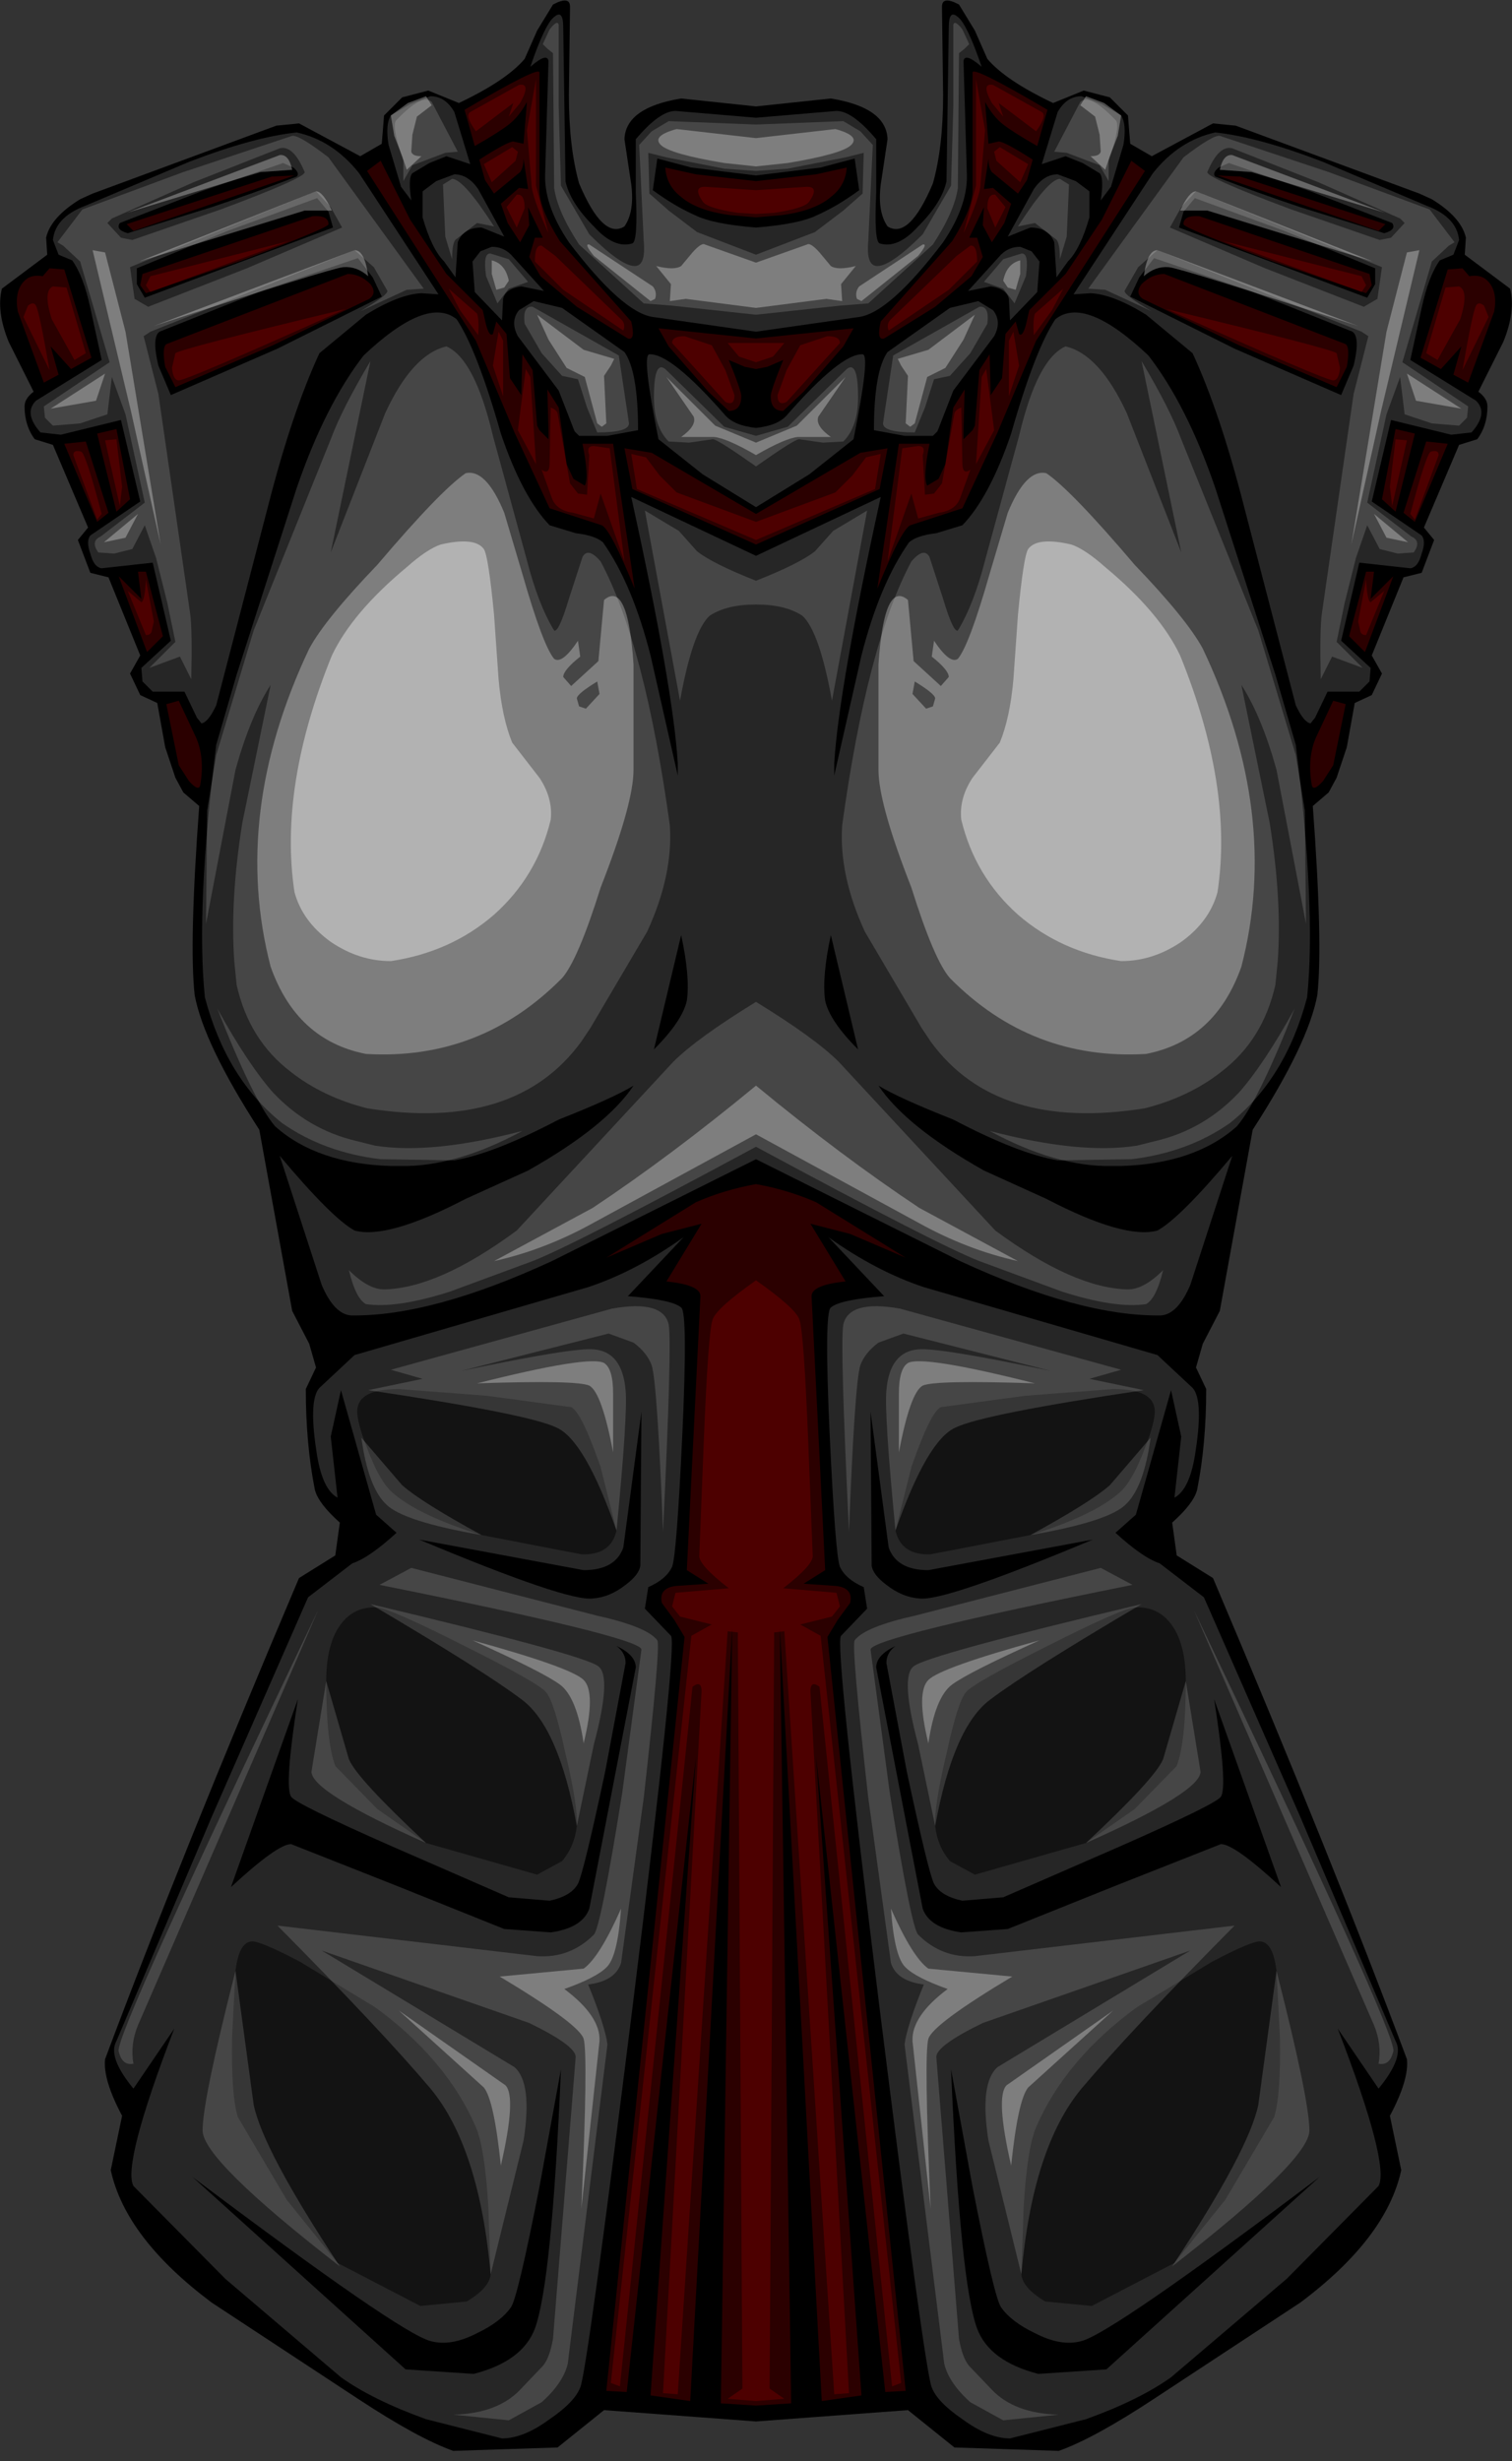
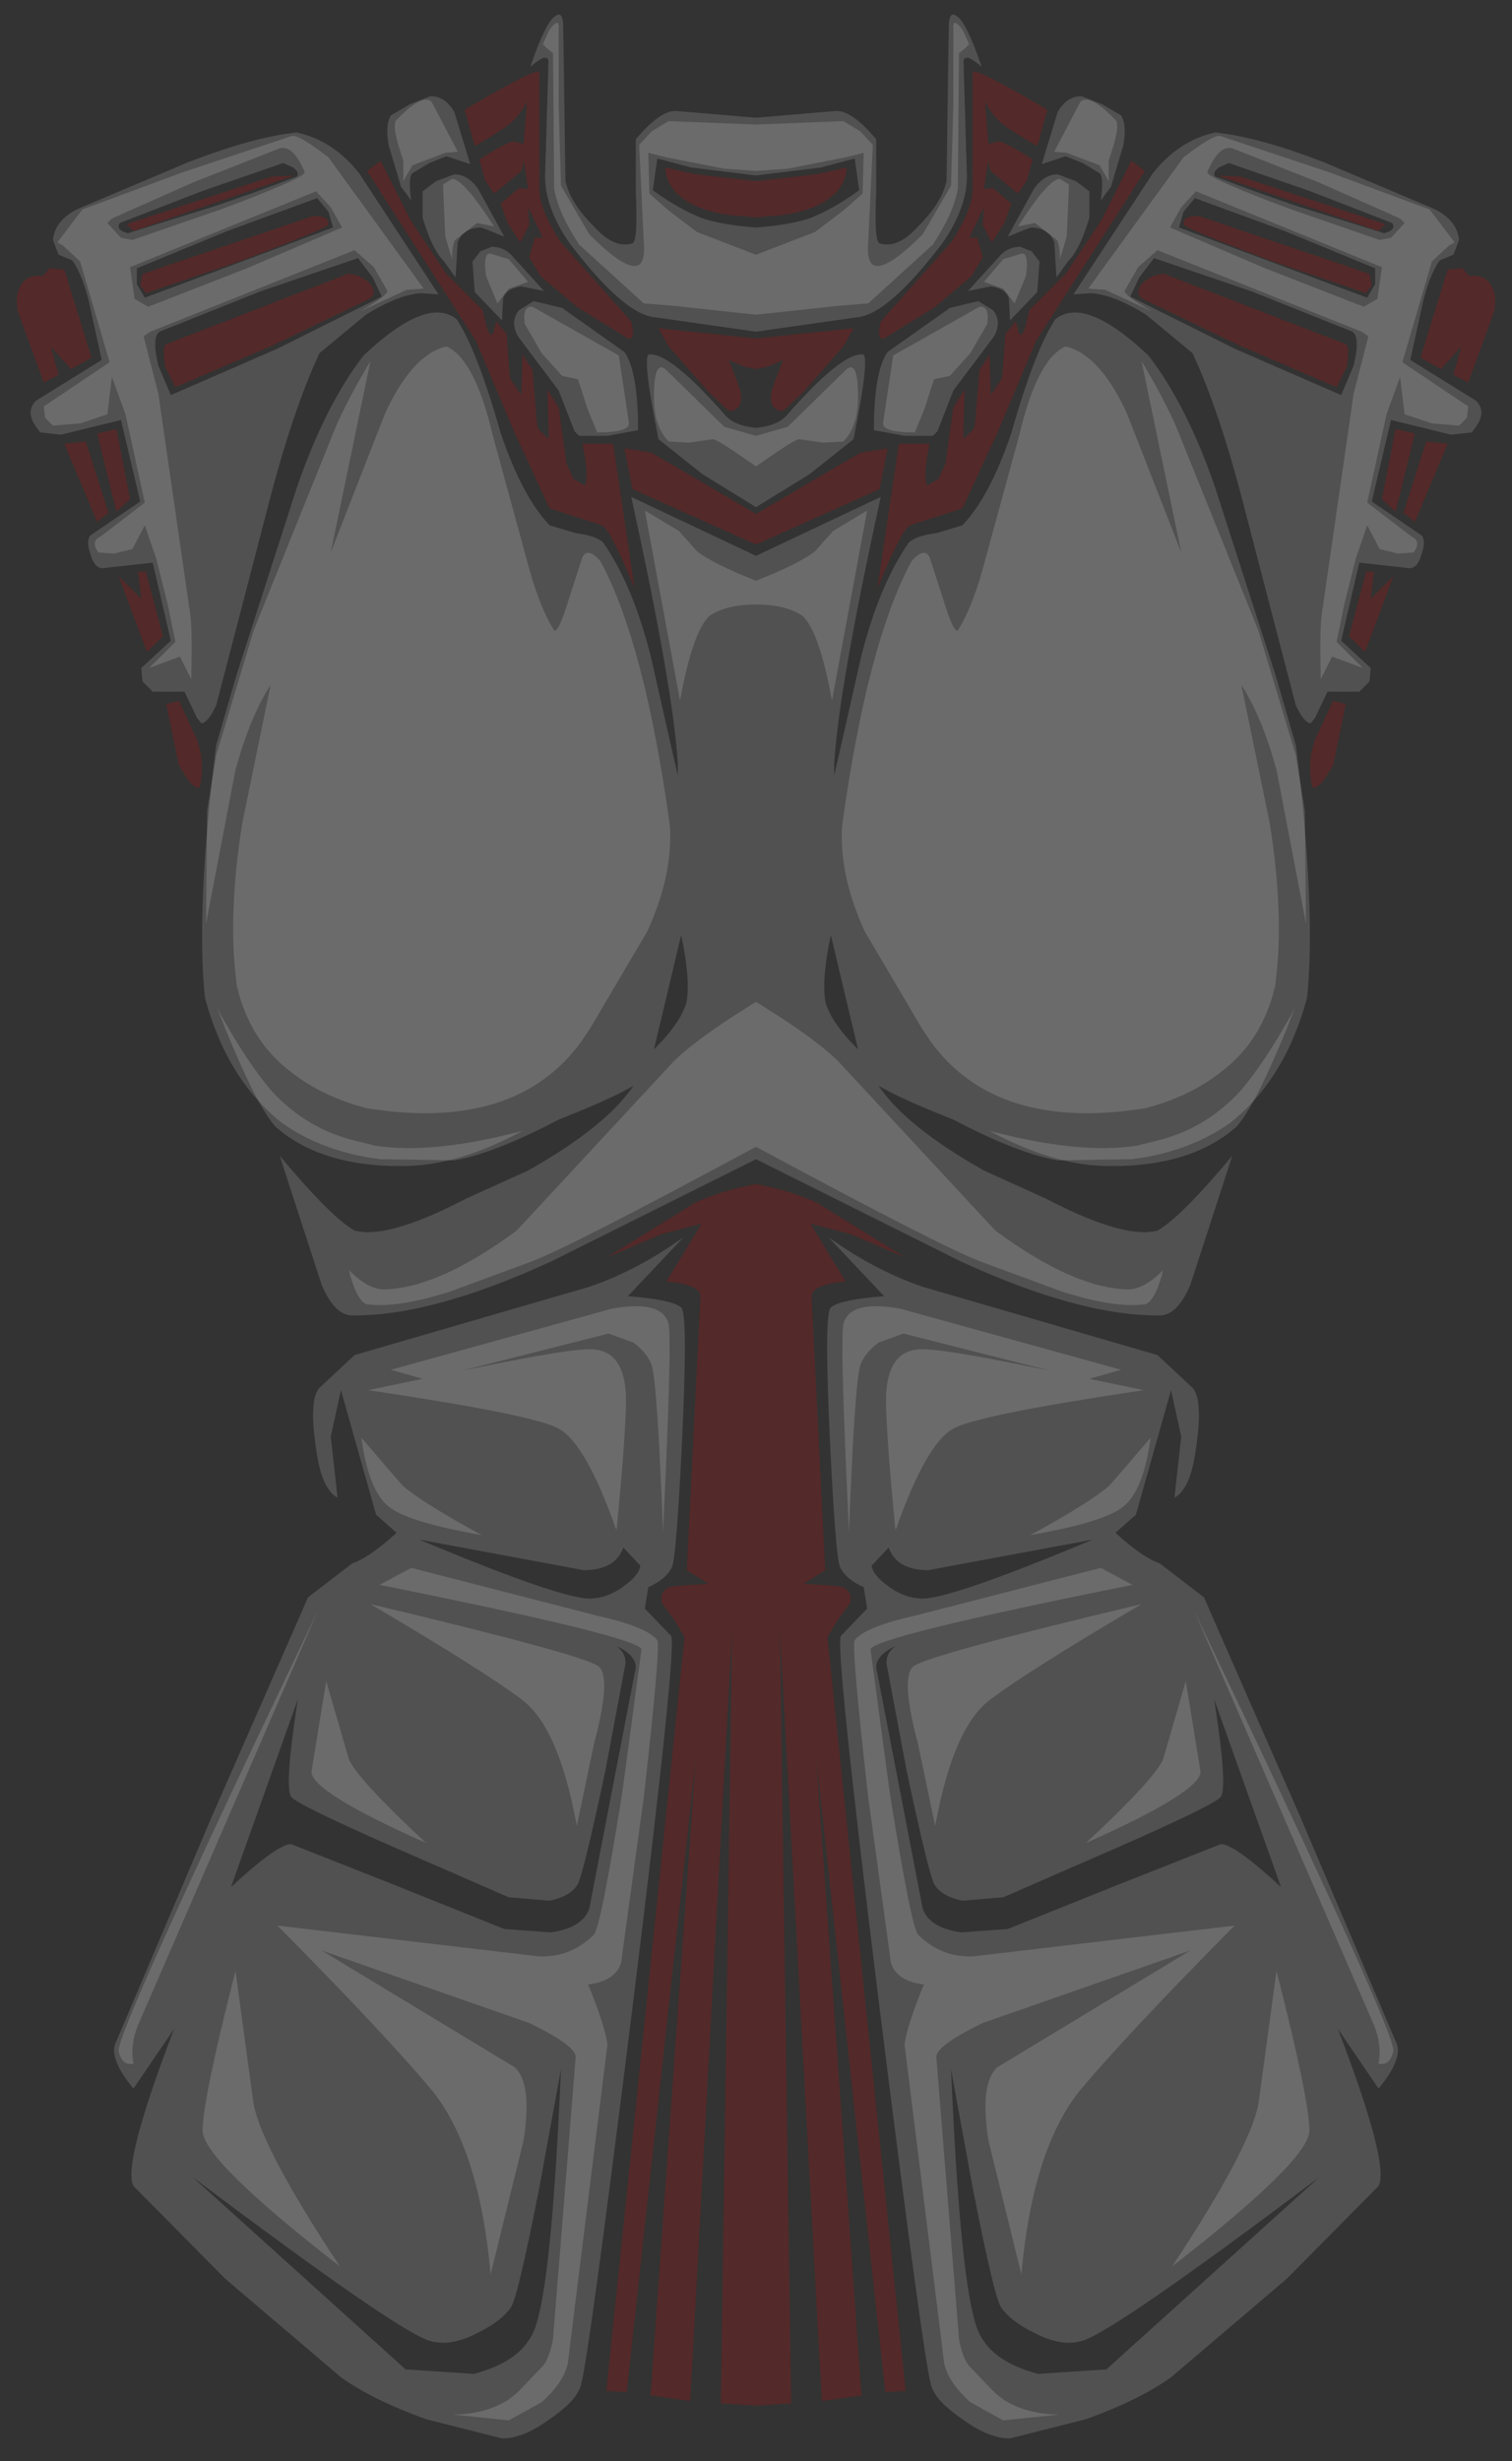
<svg xmlns="http://www.w3.org/2000/svg" xmlns:ns1="https://www.free-decompiler.com/flash" xmlns:xlink="http://www.w3.org/1999/xlink" ns1:objectType="frame" height="108.7px" width="66.8px">
  <rect width="100%" height="100%" fill="#333333" stroke="none" />
  <g transform="matrix(1.0, 0.0, 0.0, 1.0, 3.4, 12.2)">
    <use ns1:characterId="28" height="108.7" transform="matrix(1.002, 0.0, 0.0, 1.0, 30.0, -12.2)" width="33.35" xlink:href="#shape0" />
    <use ns1:characterId="28" height="108.7" transform="matrix(-1.002, 0.0, 0.0, 1.0, 30.0, -12.2)" width="33.35" xlink:href="#shape0" />
  </g>
  <defs>
    <g id="shape0" transform="matrix(1.0, 0.0, 0.0, 1.0, 0.0, 12.2)">
-       <path d="M0.0 94.75 L6.7 94.25 8.75 95.9 13.35 96.05 Q14.9 95.5 17.55 93.75 L24.0 89.5 Q27.8 86.65 28.45 83.65 L27.95 81.25 Q28.8 79.65 28.7 78.75 25.4 69.9 20.15 57.5 L18.55 56.5 18.35 55.05 Q19.3 54.2 19.45 53.6 19.85 51.6 19.85 49.15 L19.4 48.2 19.7 47.15 20.45 45.7 21.9 37.7 Q24.35 33.9 24.75 31.75 25.0 29.5 24.55 23.4 L25.25 22.8 25.6 22.15 26.05 20.8 26.4 18.85 27.15 18.5 27.6 17.55 27.15 16.75 28.55 13.3 29.35 13.1 29.9 11.65 29.45 11.1 31.0 7.45 31.8 7.2 Q32.25 6.6 32.25 5.75 32.25 5.4 31.85 5.1 L32.95 2.9 Q33.5 1.55 33.25 0.55 L31.25 -0.95 31.3 -1.7 Q31.1 -2.6 29.8 -3.4 L29.25 -3.65 21.15 -6.65 20.15 -6.75 17.45 -5.3 16.5 -5.85 16.4 -7.1 15.6 -7.9 14.45 -8.2 13.1 -7.65 Q11.0 -8.65 10.2 -9.6 L9.65 -10.85 8.95 -12.0 Q8.2 -12.4 8.2 -11.9 L8.25 -8.0 Q8.25 -5.7 7.8 -4.1 6.75 -1.6 5.8 -2.2 5.35 -2.85 5.5 -4.05 L5.8 -6.05 Q5.75 -7.45 3.3 -7.85 L0.0 -7.5 0.0 94.75" fill="#000000" fill-rule="evenodd" stroke="none" />
-       <path d="M2.7 -2.7 Q1.9 -2.3 0.0 -2.15 L0.0 2.45 4.55 1.8 Q5.9 1.6 8.25 -1.5 9.3 -3.05 9.3 -4.4 L9.15 -9.5 Q9.2 -9.9 9.95 -9.25 9.3 -11.15 8.9 -11.45 8.5 -11.8 8.5 -11.0 L8.4 -4.2 Q8.2 -3.25 7.15 -2.2 6.25 -1.2 5.45 -1.45 5.2 -1.55 5.3 -3.7 L5.3 -6.05 Q4.25 -7.3 3.55 -7.3 L0.0 -7.0 0.0 -4.45 2.85 -4.8 4.35 -5.2 4.55 -3.8 Q3.6 -3.1 2.7 -2.7 M13.65 -5.3 L14.4 -5.0 15.15 -4.55 Q15.35 -4.35 15.2 -3.35 L15.65 -3.95 16.2 -5.8 Q16.35 -6.7 16.1 -7.1 L15.25 -7.6 14.35 -7.95 Q13.7 -7.95 13.3 -7.25 L12.6 -4.95 13.65 -5.3 M12.25 -3.85 L11.1 -1.75 12.1 -2.15 Q12.9 -2.15 13.15 -1.5 L13.25 0.05 13.75 -0.65 Q14.3 -1.2 14.7 -2.6 L14.7 -3.75 14.1 -4.2 13.3 -4.5 Q12.7 -4.5 12.25 -3.85 M9.35 0.65 L10.35 0.45 Q11.05 0.55 11.15 1.0 L11.2 1.95 12.4 0.7 12.5 -0.65 12.15 -1.1 11.65 -1.3 Q11.15 -1.3 10.8 -0.95 L9.35 0.65 M5.2 6.8 L6.55 7.05 7.8 7.05 8.0 6.85 8.7 5.05 10.5 2.65 Q10.85 2.0 10.45 1.5 L9.8 1.1 8.55 1.4 5.8 3.35 Q5.2 4.2 5.2 6.8 M0.0 6.7 L0.0 10.2 2.35 8.75 4.3 7.2 Q5.05 3.45 4.7 3.45 3.75 3.4 1.35 6.15 0.95 6.6 0.0 6.7 M4.5 34.15 Q3.25 32.9 3.05 32.0 2.9 30.95 3.3 29.1 L4.5 34.15 M20.25 -4.4 Q20.1 -4.55 20.4 -4.8 L20.85 -5.0 24.45 -3.75 28.05 -2.35 Q28.25 -2.05 27.7 -1.9 L24.0 -3.05 Q22.2 -3.65 20.25 -4.4 M26.3 2.45 Q26.65 2.7 26.35 3.95 L25.8 5.25 21.1 3.2 16.5 0.9 16.9 0.05 17.55 -0.8 21.8 0.65 26.3 2.45 M27.3 -0.35 L27.3 0.35 26.95 0.95 18.65 -2.15 18.85 -2.85 19.35 -3.45 23.3 -2.0 27.3 -0.35 M23.8 18.95 Q24.15 19.7 24.45 19.75 L24.65 19.5 25.2 18.35 26.6 18.35 27.05 17.9 27.1 17.3 25.8 16.1 26.6 12.65 28.85 12.9 Q29.2 12.85 29.35 12.25 29.55 11.7 29.35 11.45 L27.15 9.95 28.0 6.35 30.65 7.0 31.55 6.9 Q32.3 6.05 31.75 5.5 L28.85 3.7 29.35 1.4 Q29.65 0.0 30.15 -0.7 L30.75 -0.95 31.0 -1.6 Q30.9 -2.6 29.6 -3.1 L25.0 -5.05 Q22.15 -6.15 20.25 -6.35 18.65 -6.0 17.5 -4.55 L14.0 0.8 14.75 0.75 Q15.75 0.8 17.2 1.7 L19.25 3.4 Q20.45 6.0 21.5 10.1 L23.8 18.95 M20.9 37.4 Q23.35 35.45 24.3 31.85 24.7 27.9 23.8 20.7 L22.9 17.6 20.25 9.35 Q19.0 5.7 17.3 3.5 14.5 0.85 13.2 1.9 12.3 3.25 11.25 6.95 10.3 9.75 9.1 11.0 L7.95 11.35 Q7.1 11.45 6.75 11.75 5.45 13.6 4.65 16.75 L3.45 22.05 3.45 21.5 Q3.65 18.2 5.5 9.75 L0.0 12.35 0.0 39.0 9.0 43.5 Q14.3 45.95 17.85 45.9 18.6 45.85 19.15 44.55 L21.0 38.85 Q18.7 41.6 17.7 42.15 16.25 42.55 12.8 40.75 L10.05 39.5 Q6.6 37.55 5.4 35.75 6.3 36.3 8.7 37.25 11.55 38.75 13.3 39.05 L16.55 39.0 Q19.05 38.7 20.9 37.4 M5.85 56.15 Q6.2 57.15 7.6 57.15 L14.85 55.8 Q8.3 58.55 7.2 58.4 6.45 58.35 5.75 57.8 5.15 57.35 5.1 56.95 L5.05 50.15 5.85 56.15 M9.1 71.75 L10.9 71.6 16.05 69.35 Q20.35 67.45 20.5 67.15 20.8 66.7 20.2 62.85 L23.15 71.15 Q21.1 69.25 20.5 69.25 L15.95 71.05 11.1 73.0 9.05 73.15 Q7.65 72.95 7.35 72.1 L5.3 61.45 Q5.3 60.9 6.15 60.5 5.75 60.8 5.75 61.25 L6.65 66.05 Q7.6 70.5 7.85 71.0 8.15 71.55 9.1 71.75 M15.45 92.45 L12.45 92.65 Q10.3 92.1 9.75 90.65 9.0 88.6 8.6 79.2 L9.55 84.4 Q10.5 89.25 10.8 89.7 11.25 90.35 12.3 90.85 13.45 91.45 14.35 91.2 15.7 90.85 24.85 83.95 L15.45 92.45 M9.1 94.65 Q10.25 95.5 11.2 95.5 L14.55 94.65 Q16.9 93.8 18.3 92.8 L23.4 88.45 27.45 84.35 Q27.95 83.4 25.65 77.4 L27.45 80.05 Q28.6 78.65 28.2 77.95 L24.0 68.05 19.75 58.35 17.8 56.85 Q17.05 56.6 15.85 55.5 L16.75 54.7 18.3 49.2 18.75 51.25 18.45 53.95 Q19.1 53.6 19.35 52.1 19.75 49.65 19.25 49.1 L17.7 47.65 7.4 44.65 Q5.3 43.95 3.2 42.45 L5.65 45.05 Q3.7 45.2 3.3 45.55 3.0 45.75 3.25 51.2 3.5 56.5 3.7 57.0 3.95 57.55 4.75 57.9 L4.9 58.85 3.75 60.05 Q3.45 60.35 5.45 76.5 7.45 92.55 7.75 93.25 8.0 93.9 9.1 94.65" fill="#ffffff" fill-opacity="0.149" fill-rule="evenodd" stroke="none" />
-       <path d="M6.15 55.4 Q6.4 56.5 7.7 56.45 L12.1 55.6 Q14.85 54.75 16.0 53.75 16.6 53.25 17.15 51.75 17.7 50.35 17.55 49.9 17.35 49.15 15.75 49.15 L11.85 49.45 8.15 49.95 Q7.7 50.15 6.85 52.6 L6.15 55.4 M8.55 70.0 L9.65 70.6 14.55 69.2 16.7 67.7 18.55 65.8 Q18.95 64.75 18.95 62.05 18.95 60.15 18.1 59.3 17.55 58.75 16.7 58.8 16.1 58.85 12.85 60.5 9.55 62.15 9.25 62.55 8.9 62.95 8.4 65.25 7.85 67.55 7.9 68.45 8.0 69.35 8.55 70.0 M12.35 81.75 Q11.95 82.7 11.8 85.3 L11.7 88.25 Q11.75 88.85 12.75 89.45 L14.8 89.65 18.45 87.75 20.7 84.95 22.85 81.3 Q23.15 80.3 23.1 77.75 L22.95 74.85 Q22.8 73.6 22.25 73.55 21.9 73.5 20.1 74.45 L16.8 76.45 Q13.65 78.75 12.35 81.75" fill="#000000" fill-opacity="0.498" fill-rule="evenodd" stroke="none" />
-       <path d="M0.0 -6.1 L0.0 -4.85 1.4 -5.0 Q3.8 -5.4 4.2 -5.8 4.6 -6.2 3.5 -6.5 L0.0 -6.1 M4.45 1.0 L4.65 1.1 7.15 -0.9 Q7.6 -1.45 7.35 -1.4 L4.55 0.45 Q4.35 0.7 4.45 1.0 M4.4 -0.45 Q3.6 -0.25 3.3 -0.45 L2.8 -1.05 Q2.4 -1.5 2.25 -1.4 L0.0 -0.6 0.0 1.4 3.1 1.0 3.8 1.1 3.75 0.35 4.4 -0.45 M15.2 -5.5 Q15.15 -5.3 14.75 -5.3 L15.4 -4.7 15.6 -5.3 15.95 -6.2 16.1 -7.1 15.35 -7.65 14.55 -7.95 14.3 -7.55 14.95 -7.05 15.15 -6.25 15.2 -5.5 M11.45 0.6 L11.65 -0.1 11.65 -0.7 Q11.05 -0.55 10.9 0.2 L11.1 0.5 11.45 0.6 M17.1 0.0 Q17.6 -0.45 18.2 -0.4 18.75 -0.35 26.55 2.2 L17.7 -1.15 Q17.25 -1.15 17.1 0.0 M6.6 6.5 L6.8 6.65 7.0 6.5 7.55 4.45 7.95 4.25 8.35 4.05 9.15 2.8 9.65 1.7 7.6 3.25 6.25 3.65 6.4 3.95 6.7 4.4 6.6 6.5 M1.8 6.6 L0.0 7.35 0.0 7.9 Q1.3 7.15 1.85 7.1 L3.3 7.1 Q2.6 6.6 2.75 6.2 L3.95 4.45 1.8 6.6 M7.0 17.9 Q7.9 18.45 7.9 18.65 L7.8 19.0 7.5 19.1 6.9 18.45 7.0 17.9 M0.0 37.9 L7.15 41.8 Q9.3 43.0 11.55 43.5 L7.2 41.15 Q3.75 38.85 0.0 35.75 L0.0 37.9 M6.3 51.95 Q6.8 49.3 7.35 49.0 7.9 48.75 12.3 48.9 7.35 47.65 6.7 48.0 6.3 48.25 6.3 49.35 L6.3 51.95 M27.2 -0.65 L19.4 -3.75 Q19.1 -3.75 18.7 -2.9 L19.9 -2.9 27.2 -0.65 M27.75 -2.8 L21.0 -5.35 Q20.6 -5.4 20.45 -4.7 L21.85 -4.6 27.75 -2.8 M28.7 4.3 L29.1 5.5 31.1 5.85 28.7 4.3 M21.4 30.5 Q23.15 23.75 19.7 16.45 19.0 15.15 16.7 12.75 13.9 9.45 12.8 8.7 11.9 8.5 11.1 10.45 L10.3 13.15 Q9.4 16.3 8.9 16.9 8.55 17.15 7.85 16.1 L7.75 16.8 Q8.5 17.4 8.5 17.7 L8.15 18.1 6.95 17.0 6.7 14.3 Q5.65 13.4 5.4 17.15 L5.4 21.8 Q5.4 23.3 6.85 27.0 7.85 30.2 8.55 31.0 12.15 34.65 17.2 34.35 20.25 33.75 21.4 30.5 M26.25 11.85 L27.55 6.0 29.25 -1.15 28.7 -1.05 27.8 2.45 26.25 11.85 M27.25 10.5 L27.8 11.55 28.75 11.75 27.25 10.5 M7.6 62.0 Q7.05 62.55 7.6 64.8 7.9 62.75 8.65 62.2 9.4 61.65 12.5 60.25 8.15 61.45 7.6 62.0 M5.95 72.1 Q6.1 74.25 6.6 74.7 7.05 75.15 8.45 75.65 6.85 76.85 6.9 77.95 L7.7 85.35 Q7.4 78.55 7.6 77.85 7.8 77.2 11.3 75.1 L7.6 74.75 Q6.9 74.25 5.95 72.1 M11.25 83.45 Q11.55 80.55 12.0 80.0 L15.75 76.6 11.05 79.9 Q10.55 80.4 11.25 83.45" fill="#ffffff" fill-opacity="0.298" fill-rule="evenodd" stroke="none" />
+       <path d="M2.7 -2.7 Q1.9 -2.3 0.0 -2.15 L0.0 2.45 4.55 1.8 Q5.9 1.6 8.25 -1.5 9.3 -3.05 9.3 -4.4 L9.15 -9.5 Q9.2 -9.9 9.95 -9.25 9.3 -11.15 8.9 -11.45 8.5 -11.8 8.5 -11.0 L8.4 -4.2 Q8.2 -3.25 7.15 -2.2 6.25 -1.2 5.45 -1.45 5.2 -1.55 5.3 -3.7 L5.3 -6.05 Q4.25 -7.3 3.55 -7.3 L0.0 -7.0 0.0 -4.45 2.85 -4.8 4.35 -5.2 4.55 -3.8 Q3.6 -3.1 2.7 -2.7 M13.65 -5.3 L14.4 -5.0 15.15 -4.55 Q15.35 -4.35 15.2 -3.35 L15.65 -3.95 16.2 -5.8 Q16.35 -6.7 16.1 -7.1 L15.25 -7.6 14.35 -7.95 Q13.7 -7.95 13.3 -7.25 L12.6 -4.95 13.65 -5.3 M12.25 -3.85 L11.1 -1.75 12.1 -2.15 Q12.9 -2.15 13.15 -1.5 L13.25 0.05 13.75 -0.65 Q14.3 -1.2 14.7 -2.6 L14.7 -3.75 14.1 -4.2 13.3 -4.5 Q12.7 -4.5 12.25 -3.85 M9.35 0.65 L10.35 0.45 Q11.05 0.55 11.15 1.0 L11.2 1.95 12.4 0.7 12.5 -0.65 12.15 -1.1 11.65 -1.3 Q11.15 -1.3 10.8 -0.95 L9.35 0.65 M5.2 6.8 L6.55 7.05 7.8 7.05 8.0 6.85 8.7 5.05 10.5 2.65 Q10.85 2.0 10.45 1.5 L9.8 1.1 8.55 1.4 5.8 3.35 Q5.2 4.2 5.2 6.8 M0.0 6.7 L0.0 10.2 2.35 8.75 4.3 7.2 Q5.05 3.45 4.7 3.45 3.75 3.4 1.35 6.15 0.95 6.6 0.0 6.7 M4.5 34.15 Q3.25 32.9 3.05 32.0 2.9 30.95 3.3 29.1 L4.5 34.15 M20.25 -4.4 Q20.1 -4.55 20.4 -4.8 L20.85 -5.0 24.45 -3.75 28.05 -2.35 Q28.25 -2.05 27.7 -1.9 L24.0 -3.05 Q22.2 -3.65 20.25 -4.4 M26.3 2.45 Q26.65 2.7 26.35 3.95 L25.8 5.25 21.1 3.2 16.5 0.9 16.9 0.05 17.55 -0.8 21.8 0.65 26.3 2.45 M27.3 -0.35 L27.3 0.35 26.95 0.95 18.65 -2.15 18.85 -2.85 19.35 -3.45 23.3 -2.0 27.3 -0.35 M23.8 18.95 Q24.15 19.7 24.45 19.75 L24.65 19.5 25.2 18.35 26.6 18.35 27.05 17.9 27.1 17.3 25.8 16.1 26.6 12.65 28.85 12.9 Q29.2 12.85 29.35 12.25 29.55 11.7 29.35 11.45 L27.15 9.95 28.0 6.35 30.65 7.0 31.55 6.9 Q32.3 6.05 31.75 5.5 L28.85 3.7 29.35 1.4 Q29.65 0.0 30.15 -0.7 L30.75 -0.95 31.0 -1.6 Q30.9 -2.6 29.6 -3.1 L25.0 -5.05 Q22.15 -6.15 20.25 -6.35 18.65 -6.0 17.5 -4.55 L14.0 0.8 14.75 0.75 Q15.75 0.8 17.2 1.7 L19.25 3.4 Q20.45 6.0 21.5 10.1 L23.8 18.95 M20.9 37.4 Q23.35 35.45 24.3 31.85 24.7 27.9 23.8 20.7 L22.9 17.6 20.25 9.35 Q19.0 5.7 17.3 3.5 14.5 0.85 13.2 1.9 12.3 3.25 11.25 6.95 10.3 9.75 9.1 11.0 L7.95 11.35 Q7.1 11.45 6.75 11.75 5.45 13.6 4.65 16.75 L3.45 22.05 3.45 21.5 Q3.65 18.2 5.5 9.75 L0.0 12.35 0.0 39.0 9.0 43.5 Q14.3 45.95 17.85 45.9 18.6 45.85 19.15 44.55 L21.0 38.85 Q18.7 41.6 17.7 42.15 16.25 42.55 12.8 40.75 L10.05 39.5 Q6.6 37.55 5.4 35.75 6.3 36.3 8.7 37.25 11.55 38.75 13.3 39.05 L16.55 39.0 Q19.05 38.7 20.9 37.4 M5.85 56.15 Q6.2 57.15 7.6 57.15 L14.85 55.8 Q8.3 58.55 7.2 58.4 6.45 58.35 5.75 57.8 5.15 57.35 5.1 56.95 M9.1 71.75 L10.9 71.6 16.05 69.35 Q20.35 67.45 20.5 67.15 20.8 66.7 20.2 62.85 L23.15 71.15 Q21.1 69.25 20.5 69.25 L15.95 71.05 11.1 73.0 9.05 73.15 Q7.65 72.95 7.35 72.1 L5.3 61.45 Q5.3 60.9 6.15 60.5 5.75 60.8 5.75 61.25 L6.65 66.05 Q7.6 70.5 7.85 71.0 8.15 71.55 9.1 71.75 M15.45 92.45 L12.45 92.65 Q10.3 92.1 9.75 90.65 9.0 88.6 8.6 79.2 L9.55 84.4 Q10.5 89.25 10.8 89.7 11.25 90.35 12.3 90.85 13.45 91.45 14.35 91.2 15.7 90.85 24.85 83.95 L15.45 92.45 M9.1 94.65 Q10.25 95.5 11.2 95.5 L14.55 94.65 Q16.9 93.8 18.3 92.8 L23.4 88.45 27.45 84.35 Q27.95 83.4 25.65 77.4 L27.45 80.05 Q28.6 78.65 28.2 77.95 L24.0 68.05 19.75 58.35 17.8 56.85 Q17.05 56.6 15.85 55.5 L16.75 54.7 18.3 49.2 18.75 51.25 18.45 53.95 Q19.1 53.6 19.35 52.1 19.75 49.65 19.25 49.1 L17.7 47.65 7.4 44.65 Q5.3 43.95 3.2 42.45 L5.65 45.05 Q3.7 45.2 3.3 45.55 3.0 45.75 3.25 51.2 3.5 56.5 3.7 57.0 3.95 57.55 4.75 57.9 L4.9 58.85 3.75 60.05 Q3.45 60.35 5.45 76.5 7.45 92.55 7.75 93.25 8.0 93.9 9.1 94.65" fill="#ffffff" fill-opacity="0.149" fill-rule="evenodd" stroke="none" />
      <path d="M3.7 1.3 L4.95 1.2 7.8 -1.4 Q8.75 -2.85 8.9 -3.9 L8.95 -9.85 9.2 -10.05 9.4 -10.25 9.1 -10.9 Q8.75 -11.35 8.7 -11.1 L8.7 -7.5 8.6 -4.0 7.35 -1.85 Q5.95 -0.45 5.35 -0.45 4.85 -0.45 4.95 -1.55 L5.15 -5.8 4.6 -6.4 3.85 -6.85 0.0 -6.7 0.0 -4.65 1.4 -4.75 3.95 -5.25 4.75 -5.45 4.7 -3.65 3.85 -2.9 2.6 -1.95 0.0 -0.95 0.0 1.7 3.7 1.3 M15.55 -4.2 L15.55 -5.1 Q16.1 -6.7 15.85 -6.9 14.7 -8.1 14.3 -7.7 L13.15 -5.5 13.7 -5.45 15.15 -4.9 15.55 -4.2 M11.55 -2.2 L12.3 -2.35 13.2 -1.65 Q13.4 -1.55 13.4 -0.75 L13.7 -1.75 13.8 -4.05 13.4 -4.3 Q12.9 -4.3 11.55 -2.2 M11.4 1.2 L11.9 0.0 Q12.05 -1.05 11.7 -1.0 L10.9 -0.75 10.05 0.25 10.9 0.55 11.4 1.2 M5.6 6.5 Q5.6 6.9 7.0 6.9 L7.45 5.8 7.85 4.55 8.55 4.4 9.45 3.4 10.2 2.1 Q10.3 1.3 9.85 1.35 L6.05 3.5 5.6 6.5 M0.0 7.05 L0.0 8.4 Q1.7 7.2 1.9 7.2 L2.95 7.35 3.85 7.3 Q4.5 6.65 4.5 5.35 4.5 3.7 4.0 4.1 L1.4 6.65 0.0 7.05 M0.0 14.5 Q1.3 14.5 2.05 15.0 2.8 15.7 3.35 18.75 L4.9 10.35 3.4 11.25 2.6 12.15 Q1.9 12.7 0.0 13.45 L0.0 14.5 M14.7 48.7 L16.1 48.3 6.35 45.6 Q4.1 45.2 3.85 46.3 3.7 47.15 4.1 55.45 4.35 48.9 4.6 48.1 4.8 47.55 5.4 47.1 L6.5 46.7 13.0 48.35 Q8.0 47.3 7.15 47.4 5.9 47.5 5.75 49.2 5.65 50.25 6.15 55.4 7.55 51.4 8.8 50.85 10.05 50.25 17.1 49.2 L14.7 48.7 M17.2 45.4 Q17.65 45.15 17.95 43.9 17.1 44.75 16.4 44.75 14.0 44.7 10.55 42.15 L3.65 34.7 Q2.6 33.65 0.0 32.05 L0.0 38.45 Q8.05 42.8 9.85 43.5 L13.5 44.85 Q15.85 45.6 17.2 45.4 M17.4 51.3 L15.6 53.4 Q14.75 54.15 12.1 55.6 15.55 55.0 16.3 54.25 17.1 53.5 17.4 51.3 M19.9 -4.6 Q20.4 -5.8 21.0 -5.65 L24.8 -4.15 28.4 -2.55 28.6 -2.35 28.0 -1.7 27.5 -1.6 23.6 -2.95 Q19.85 -4.35 19.9 -4.6 M27.4 1.0 L26.8 1.35 22.45 -0.35 18.25 -2.15 18.75 -3.05 19.4 -3.75 27.6 -0.4 27.4 1.0 M24.95 14.9 Q24.85 15.6 24.9 17.8 L25.4 16.8 26.75 17.3 25.6 16.15 25.95 14.45 26.45 12.45 26.95 11.0 27.5 12.05 28.3 12.25 29.0 12.2 Q29.35 11.7 28.9 11.5 L26.95 10.0 27.8 6.1 28.4 4.45 28.6 6.1 29.8 6.5 31.0 6.6 31.35 6.25 31.4 5.75 28.5 3.8 29.8 -0.65 30.55 -1.35 30.8 -1.5 29.7 -2.95 25.25 -4.6 20.45 -6.2 Q20.15 -6.25 18.85 -5.25 L14.65 0.55 15.4 0.6 17.45 1.55 Q16.25 0.85 16.25 0.65 L16.85 -0.4 17.7 -1.15 26.7 2.45 27.0 2.65 26.35 5.2 24.95 14.9 M20.5 35.15 Q22.35 33.75 22.9 31.3 L23.0 30.3 Q23.2 27.6 22.65 24.15 L21.4 18.05 Q22.3 19.45 22.95 21.8 L24.25 28.6 24.2 23.6 23.8 21.15 22.15 15.65 18.75 7.2 Q18.25 5.85 17.0 3.75 L18.75 12.2 16.35 6.05 Q15.15 3.45 13.65 3.1 12.4 3.65 11.6 7.05 L10.1 12.55 Q9.6 14.5 8.9 15.65 8.7 15.75 8.25 14.25 L7.65 12.4 Q7.4 11.95 6.85 12.6 4.9 16.25 3.8 24.25 3.65 26.45 4.8 28.95 L7.3 33.2 7.7 33.8 Q10.6 37.8 17.15 36.75 19.1 36.25 20.5 35.15 M21.2 37.55 Q22.15 36.45 23.75 32.35 22.4 34.8 21.3 36.05 19.75 37.7 17.6 38.2 L16.8 38.4 Q14.3 38.8 10.3 37.75 13.25 39.35 15.7 39.3 L16.1 39.3 Q19.35 39.2 21.2 37.55 M27.45 78.95 Q27.95 79.05 28.1 78.4 28.3 77.75 19.3 58.9 L27.25 77.25 Q27.6 78.1 27.45 78.95 M22.95 74.85 L22.15 80.75 Q21.75 82.75 18.35 87.9 24.4 83.2 24.4 81.9 24.4 80.55 22.95 74.85 M17.95 65.5 Q17.6 66.35 14.55 69.2 19.6 66.95 19.6 66.05 L18.95 62.05 17.95 65.5 M6.95 61.4 Q6.35 61.85 7.15 64.85 L7.9 68.45 Q8.7 64.05 10.35 62.85 12.0 61.6 17.0 58.65 7.55 60.9 6.95 61.4 M10.4 93.35 L9.4 92.3 Q9.1 91.95 8.95 91.1 L7.95 78.65 Q7.95 78.15 10.0 77.15 L19.15 73.95 10.65 79.1 Q9.85 79.8 10.25 82.35 L11.7 88.25 Q12.2 82.65 14.35 80.05 16.5 77.5 21.1 72.85 L9.65 74.2 Q8.2 74.3 7.15 73.25 6.85 72.95 5.9 67.0 L5.05 60.65 Q5.15 60.1 16.6 57.8 L15.2 57.05 7.05 59.15 Q4.8 59.65 4.35 60.25 4.2 60.55 4.95 67.2 L5.95 74.5 Q6.2 75.3 7.4 75.45 6.65 77.3 6.55 78.1 L8.3 92.2 Q8.5 93.05 9.45 93.9 L10.9 94.7 13.35 94.45 Q11.4 94.4 10.4 93.35" fill="#ffffff" fill-opacity="0.149" fill-rule="evenodd" stroke="none" />
-       <path d="M18.75 29.4 Q20.0 28.5 20.35 27.2 21.05 22.55 18.7 16.75 17.8 14.85 15.4 12.85 14.5 12.05 13.9 11.85 12.4 11.5 12.0 12.05 11.8 12.35 11.55 14.95 L11.35 17.8 Q11.2 19.5 10.75 20.6 L9.55 22.15 Q8.95 23.05 9.05 24.0 9.65 26.5 11.55 28.2 13.45 29.85 16.1 30.25 17.5 30.25 18.75 29.4" fill="#ffffff" fill-opacity="0.4" fill-rule="evenodd" stroke="none" />
      <path d="M2.65 -4.5 L0.0 -4.2 0.0 -2.6 1.15 -2.7 Q2.6 -2.9 3.3 -3.5 3.95 -4.0 4.0 -4.8 L2.65 -4.5 M3.85 3.1 L4.3 2.3 0.0 2.75 0.0 4.1 0.5 4.0 1.2 3.7 Q0.65 5.05 0.65 5.3 0.65 5.95 1.2 5.95 L2.1 5.1 3.85 3.1 M10.95 -2.35 L11.25 -3.2 10.45 -3.9 10.05 -3.85 10.25 -5.2 Q10.25 -4.8 10.4 -4.6 L11.55 -3.65 11.95 -4.25 12.2 -5.15 Q10.95 -5.95 10.7 -5.95 L10.25 -5.85 10.1 -7.7 Q10.45 -7.05 10.9 -6.7 11.35 -6.35 12.4 -5.75 L12.85 -7.35 Q9.55 -9.3 9.55 -9.0 L9.55 -3.8 Q9.55 -3.0 8.65 -1.55 L5.5 2.0 Q5.3 2.85 5.65 2.75 L7.9 1.35 9.5 0.0 10.0 -0.85 9.75 -1.7 9.4 -1.7 10.05 -3.05 10.0 -2.25 10.4 -1.5 10.95 -2.35 M7.65 7.4 L6.3 7.4 5.35 13.8 Q6.4 11.2 6.8 11.0 L9.1 10.25 10.65 6.9 12.35 2.85 17.15 -4.65 16.55 -5.1 15.25 -2.5 13.65 -0.1 12.05 1.5 11.9 2.15 Q11.75 2.7 11.6 2.55 L11.45 2.0 11.0 2.55 10.85 4.5 10.35 5.25 10.3 3.45 9.85 4.15 9.65 6.6 9.55 6.8 9.15 7.2 9.15 6.8 9.2 5.0 8.7 5.8 8.35 8.3 8.05 8.95 7.55 9.25 Q7.35 8.9 7.65 7.4 M5.8 7.6 L4.6 7.8 0.0 10.5 0.0 11.85 5.45 9.4 5.8 7.6 M21.35 -4.4 L20.35 -4.45 27.45 -2.0 27.75 -2.3 21.35 -4.4 M26.9 0.75 L27.15 0.4 27.05 -0.1 19.55 -2.65 Q18.85 -2.7 18.85 -2.3 18.8 -2.15 22.8 -0.65 L26.9 0.75 M25.6 4.9 L26.05 4.0 Q26.2 3.15 26.0 3.0 L18.0 -0.1 Q17.45 -0.1 17.0 0.35 16.7 0.75 17.05 1.0 L21.3 3.05 25.6 4.9 M29.3 3.6 L30.2 4.1 31.1 3.1 30.75 4.35 31.4 4.7 32.55 1.55 Q32.7 0.7 32.3 0.25 32.0 -0.1 31.45 0.0 L31.15 -0.35 30.5 -0.3 29.3 3.6 M29.55 7.3 L28.55 10.45 29.05 10.85 30.5 7.4 29.55 7.3 M28.2 6.75 L27.6 9.85 28.2 10.4 29.05 6.95 28.2 6.75 M27.25 13.05 L26.9 13.05 26.15 15.9 26.85 16.6 28.1 13.25 27.1 14.25 27.25 13.05 M25.45 18.75 L24.7 20.35 Q24.3 21.25 24.5 22.45 24.55 22.8 25.0 22.3 L25.45 21.6 26.0 18.9 25.45 18.75 M0.0 94.05 L1.55 93.95 1.05 59.7 2.9 93.85 4.65 93.6 2.65 65.4 5.7 93.45 6.6 93.4 3.15 60.1 3.6 59.35 4.15 58.6 Q4.3 57.95 3.55 57.85 L2.1 57.75 3.05 57.15 2.45 45.05 Q2.45 44.55 3.95 44.4 L2.4 41.85 4.15 42.3 6.6 43.35 2.65 40.9 Q1.4 40.35 0.0 40.1 L0.0 94.05" fill="#d70000" fill-opacity="0.2" fill-rule="evenodd" stroke="none" />
-       <path d="M12.6 -7.25 L10.45 -8.45 Q9.9 -8.55 10.4 -7.65 L10.9 -7.05 10.7 -7.65 12.35 -6.4 Q12.85 -7.1 12.6 -7.25 M0.0 -2.75 L0.8 -2.8 Q2.15 -3.0 2.35 -3.3 2.8 -3.95 2.25 -3.95 L0.0 -3.8 0.0 -2.75 M0.75 3.55 L1.25 2.95 0.0 2.95 0.0 3.8 0.75 3.55 M1.35 4.15 L0.95 5.25 Q0.95 5.75 1.35 5.55 L3.7 2.95 Q3.7 2.65 3.15 2.65 L1.95 3.05 1.35 4.15 M9.9 -4.1 L10.1 -6.45 9.7 -8.7 9.7 -4.0 9.15 -1.9 Q9.9 -3.55 9.9 -4.1 M10.5 -5.5 L10.6 -5.1 11.65 -4.15 12.0 -4.95 10.75 -5.7 10.5 -5.5 M10.55 -3.6 Q10.2 -3.65 10.2 -3.0 L10.55 -2.15 11.0 -3.05 10.55 -3.6 M8.5 0.6 L9.75 -0.65 Q9.75 -1.4 9.45 -1.35 L8.85 -0.9 5.9 1.95 Q5.75 2.15 5.85 2.4 L8.5 0.6 M11.15 5.3 L11.6 3.95 11.35 2.45 11.15 2.85 11.15 5.3 M12.3 1.65 Q12.2 1.95 12.25 2.6 L13.05 1.5 13.55 0.55 12.3 1.65 M9.7 8.3 L10.5 6.8 10.15 4.1 9.95 4.45 9.7 8.3 M8.2 9.15 L7.85 9.6 7.45 9.65 7.35 7.9 Q7.5 7.5 7.15 7.5 L6.45 7.6 5.8 12.6 6.85 9.6 7.15 10.7 8.05 10.45 Q8.8 10.35 9.0 9.8 L9.45 8.55 Q9.1 8.8 9.1 8.25 L9.05 5.8 Q8.8 5.9 8.75 6.05 L8.2 9.15 M0.0 10.85 L0.0 11.65 5.25 9.4 5.5 7.85 4.85 8.0 4.25 8.8 3.5 9.55 0.0 10.85 M25.45 4.6 Q25.7 4.6 25.75 4.05 L25.6 3.4 Q25.35 3.2 18.1 1.45 25.1 4.6 25.45 4.6 M20.6 -1.55 L26.7 0.7 26.9 0.4 26.7 0.0 20.6 -1.55 M32.3 1.8 L32.1 1.3 Q31.85 1.1 31.75 1.3 31.6 1.55 31.15 4.15 L32.3 1.8 M29.55 3.4 L30.05 3.7 31.05 1.9 Q31.45 0.65 31.0 0.45 L30.4 0.5 29.55 3.4 M29.75 7.75 Q29.55 7.85 28.85 10.5 L29.05 10.75 30.1 7.9 Q30.1 7.65 29.75 7.75 M27.7 13.9 L27.1 14.4 Q26.95 14.35 26.9 13.4 L26.55 15.25 26.65 15.7 Q26.7 15.85 26.9 15.85 L27.7 13.9 M28.2 7.2 L27.95 9.3 28.05 10.15 28.7 7.25 28.2 7.2 M0.0 93.85 L1.25 93.75 0.6 93.3 0.8 59.9 1.25 59.85 3.45 93.55 4.1 93.5 2.4 62.5 Q2.4 62.0 2.8 62.3 L6.0 93.2 6.4 93.05 2.85 60.05 1.95 59.55 3.35 59.2 3.7 58.75 3.55 58.15 1.2 57.95 Q2.55 56.9 2.5 56.5 L2.3 51.4 Q2.1 46.45 1.9 46.05 1.7 45.55 0.0 44.35 L0.0 93.85" fill="#d70000" fill-opacity="0.2" fill-rule="evenodd" stroke="none" />
    </g>
  </defs>
</svg>